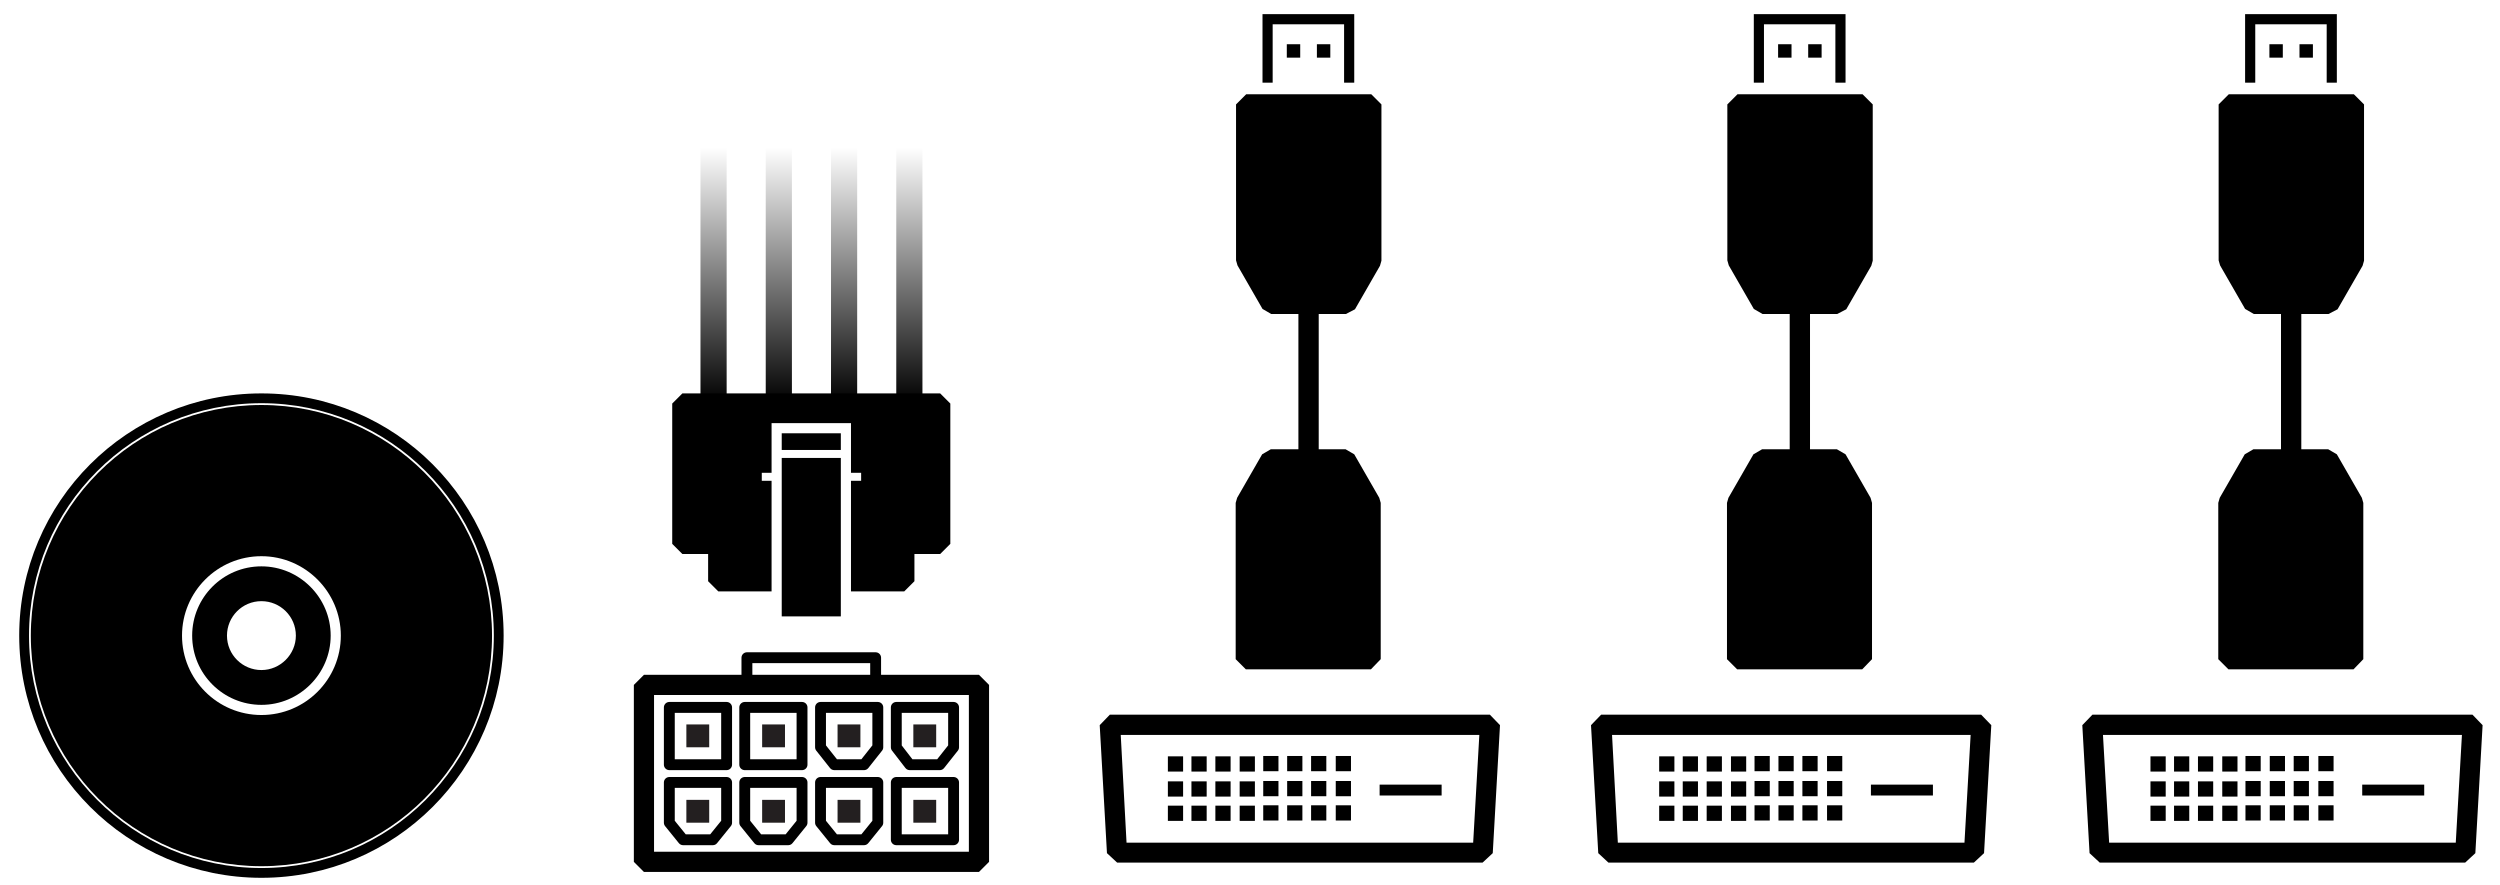
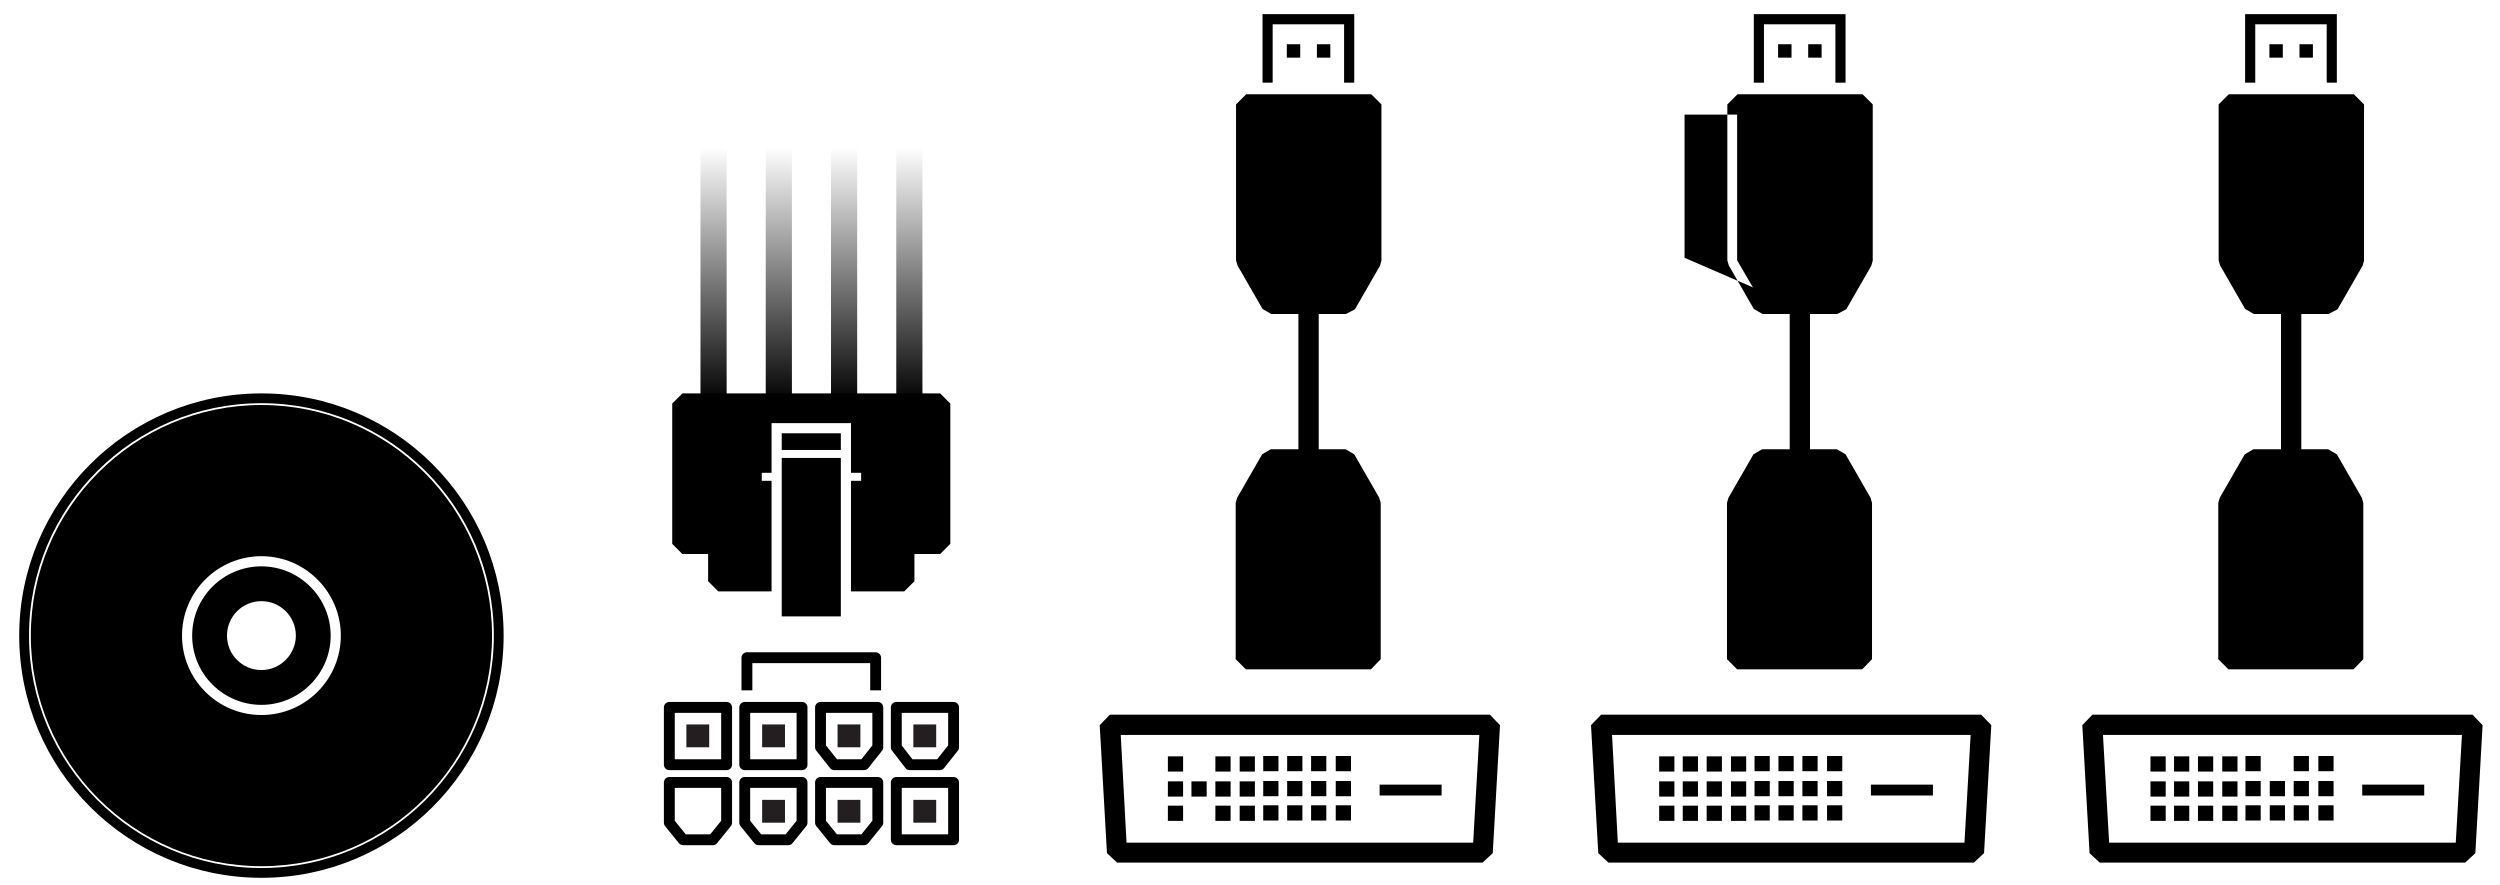
<svg xmlns="http://www.w3.org/2000/svg" version="1.1" x="0px" y="0px" viewBox="0 0 689.5 244.1" style="enable-background:new 0 0 689.5 244.1;" xml:space="preserve">
  <style type="text/css">
	.st0{fill:#231F20;}
	.st1{fill:none;stroke:url(#SVGID_1_);stroke-width:7.219;stroke-linejoin:bevel;stroke-miterlimit:10;}
	.st2{fill:none;stroke:url(#SVGID_2_);stroke-width:7.219;stroke-linejoin:bevel;stroke-miterlimit:10;}
	.st3{fill:none;stroke:url(#SVGID_3_);stroke-width:7.219;stroke-linejoin:bevel;stroke-miterlimit:10;}
	.st4{fill:none;stroke:url(#SVGID_4_);stroke-width:7.219;stroke-linejoin:bevel;stroke-miterlimit:10;}
	.st5{fill:none;stroke:#000000;stroke-width:5.568;stroke-linejoin:bevel;stroke-miterlimit:10;}
	.st6{fill:none;stroke:#000000;stroke-width:3;stroke-linecap:square;stroke-linejoin:round;}
</style>
  <g id="Layer_2">
    <g>
      <path d="M72.1,156.2c-10.6,0-19.1,8.6-19.1,19.1c0,10.6,8.6,19.1,19.1,19.1s19.1-8.6,19.1-19.1C91.2,164.8,82.6,156.2,72.1,156.2z     M72.1,184.8c-5.2,0-9.5-4.2-9.5-9.5c0-5.2,4.2-9.5,9.5-9.5c5.2,0,9.5,4.2,9.5,9.5C81.6,180.5,77.3,184.8,72.1,184.8z" />
      <path d="M72.1,111.7c-35.1,0-63.6,28.5-63.6,63.6s28.5,63.6,63.6,63.6c35.1,0,63.6-28.5,63.6-63.6S107.2,111.7,72.1,111.7z     M72.1,197.2c-12.1,0-21.9-9.8-21.9-21.9c0-12.1,9.8-21.9,21.9-21.9S94,163.3,94,175.3C94,187.4,84.2,197.2,72.1,197.2z" />
      <path d="M72.1,108.5c-36.9,0-66.8,29.9-66.8,66.8s29.9,66.8,66.8,66.8c36.9,0,66.8-29.9,66.8-66.8S109,108.5,72.1,108.5z     M72.1,239.4C36.8,239.4,8,210.7,8,175.3s28.7-64.1,64.1-64.1s64.1,28.7,64.1,64.1S107.4,239.4,72.1,239.4z" />
    </g>
    <g>
      <g>
        <polygon points="378.1,71.8 371.2,83.8 350.6,83.8 343.6,71.8 343.6,28.8 378.1,28.8    " />
        <path d="M371.2,86.6h-20.6l-2.4-1.4l-6.9-12l-0.4-1.4V28.8l2.8-2.8h34.5l2.8,2.8v43.1l-0.4,1.4l-6.9,12L371.2,86.6z M352.2,81.1     h17.4l5.8-10V31.6h-28.9v39.5L352.2,81.1z" />
      </g>
      <g>
        <polygon points="343.6,138.8 350.6,126.8 371.2,126.8 378.1,138.8 378.1,181.8 343.6,181.8    " />
        <path d="M378.1,184.6h-34.5l-2.8-2.8v-43.1l0.4-1.4l6.9-12l2.4-1.4h20.6l2.4,1.4l6.9,12l0.4,1.4v43.1L378.1,184.6z M346.4,179.1     h28.9v-39.5l-5.8-10h-17.4l-5.8,10V179.1z" />
      </g>
      <g>
        <line x1="360.9" y1="83.8" x2="360.9" y2="126.8" />
        <rect x="358.1" y="83.8" width="5.6" height="42.9" />
      </g>
      <polygon points="373.5,22.8 370.7,22.8 370.7,6.7 351,6.7 351,22.8 348.2,22.8 348.2,3.9 373.5,3.9   " />
      <g>
        <rect x="354.9" y="12.2" width="3.7" height="3.7" />
        <rect x="363.2" y="12.2" width="3.7" height="3.7" />
      </g>
    </g>
    <g>
      <g>
        <polygon points="513.6,71.8 506.7,83.8 486.1,83.8 479.1,71.8 479.1,28.8 513.6,28.8    " />
-         <path d="M506.7,86.6h-20.6l-2.4-1.4l-6.9-12l-0.4-1.4V28.8l2.8-2.8h34.5l2.8,2.8v43.1l-0.4,1.4l-6.9,12L506.7,86.6z M487.7,81.1     h17.4l5.8-10V31.6h-28.9v39.5L487.7,81.1z" />
+         <path d="M506.7,86.6h-20.6l-2.4-1.4l-6.9-12l-0.4-1.4V28.8l2.8-2.8h34.5l2.8,2.8v43.1l-0.4,1.4l-6.9,12L506.7,86.6z M487.7,81.1     l5.8-10V31.6h-28.9v39.5L487.7,81.1z" />
      </g>
      <g>
        <polygon points="479.1,138.8 486.1,126.8 506.7,126.8 513.6,138.8 513.6,181.8 479.1,181.8    " />
        <path d="M513.6,184.6h-34.5l-2.8-2.8v-43.1l0.4-1.4l6.9-12l2.4-1.4h20.6l2.4,1.4l6.9,12l0.4,1.4v43.1L513.6,184.6z M481.9,179.1     h28.9v-39.5l-5.8-10h-17.4l-5.8,10V179.1z" />
      </g>
      <g>
        <line x1="496.4" y1="83.8" x2="496.4" y2="126.8" />
        <rect x="493.6" y="83.8" width="5.6" height="42.9" />
      </g>
      <polygon points="509,22.8 506.2,22.8 506.2,6.7 486.5,6.7 486.5,22.8 483.7,22.8 483.7,3.9 509,3.9   " />
      <g>
        <rect x="490.4" y="12.2" width="3.7" height="3.7" />
        <rect x="498.7" y="12.2" width="3.7" height="3.7" />
      </g>
    </g>
    <g>
      <g>
        <polygon points="649.1,71.8 642.2,83.8 621.6,83.8 614.6,71.8 614.6,28.8 649.1,28.8    " />
        <path d="M642.2,86.6h-20.6l-2.4-1.4l-6.9-12l-0.4-1.4V28.8l2.8-2.8h34.5l2.8,2.8v43.1l-0.4,1.4l-6.9,12L642.2,86.6z M623.2,81.1     h17.4l5.8-10V31.6h-28.9v39.5L623.2,81.1z" />
      </g>
      <g>
        <polygon points="614.6,138.8 621.6,126.8 642.2,126.8 649.1,138.8 649.1,181.8 614.6,181.8    " />
        <path d="M649.1,184.6h-34.5l-2.8-2.8v-43.1l0.4-1.4l6.9-12l2.4-1.4h20.6l2.4,1.4l6.9,12l0.4,1.4v43.1L649.1,184.6z M617.4,179.1     h28.9v-39.5l-5.8-10h-17.4l-5.8,10V179.1z" />
      </g>
      <g>
        <line x1="631.9" y1="83.8" x2="631.9" y2="126.8" />
        <rect x="629.1" y="83.8" width="5.6" height="42.9" />
      </g>
      <polygon points="644.5,22.8 641.7,22.8 641.7,6.7 622,6.7 622,22.8 619.2,22.8 619.2,3.9 644.5,3.9   " />
      <g>
        <rect x="625.9" y="12.2" width="3.7" height="3.7" />
        <rect x="634.2" y="12.2" width="3.7" height="3.7" />
      </g>
    </g>
    <g>
      <path class="st0" d="M233.3,125.2" />
      <path class="st0" d="M214.2,125.2" />
      <g>
        <rect x="215.6" y="119.5" width="16.3" height="4.6" />
        <polygon points="259.3,108.5 188.2,108.5 185.4,111.3 185.4,150 188.2,152.8 195.3,152.8 195.3,160.3 198.1,163.1 212.8,163.1      212.8,132.6 210.1,132.6 210.1,130.4 212.8,130.4 212.8,116.7 234.7,116.7 234.7,130.4 237.5,130.4 237.5,132.6 234.7,132.6      234.7,163.1 249.4,163.1 252.2,160.3 252.2,152.8 259.3,152.8 262.1,150 262.1,111.3    " />
        <rect x="215.6" y="126.3" width="16.3" height="43.7" />
      </g>
      <g>
        <linearGradient id="SVGID_1_" gradientUnits="userSpaceOnUse" x1="196.763" y1="40.584" x2="196.763" y2="111.304">
          <stop offset="0" style="stop-color:#000000;stop-opacity:0" />
          <stop offset="1" style="stop-color:#000000" />
        </linearGradient>
        <line class="st1" x1="196.8" y1="111.3" x2="196.8" y2="40.6" />
        <linearGradient id="SVGID_2_" gradientUnits="userSpaceOnUse" x1="214.763" y1="40.584" x2="214.763" y2="111.304">
          <stop offset="0" style="stop-color:#000000;stop-opacity:0" />
          <stop offset="1" style="stop-color:#000000" />
        </linearGradient>
        <line class="st2" x1="214.8" y1="111.3" x2="214.8" y2="40.6" />
        <linearGradient id="SVGID_3_" gradientUnits="userSpaceOnUse" x1="232.763" y1="40.584" x2="232.763" y2="111.304">
          <stop offset="0" style="stop-color:#000000;stop-opacity:0" />
          <stop offset="1" style="stop-color:#000000" />
        </linearGradient>
        <line class="st3" x1="232.8" y1="111.3" x2="232.8" y2="40.6" />
        <linearGradient id="SVGID_4_" gradientUnits="userSpaceOnUse" x1="250.763" y1="40.584" x2="250.763" y2="111.304">
          <stop offset="0" style="stop-color:#000000;stop-opacity:0" />
          <stop offset="1" style="stop-color:#000000" />
        </linearGradient>
        <line class="st4" x1="250.8" y1="111.3" x2="250.8" y2="40.6" />
      </g>
    </g>
    <g>
      <path d="M408.9,237.9H308.1l-2.8-2.6l-2-35.3l2.8-2.9h104.8l2.8,2.9l-2,35.3L408.9,237.9z M310.7,232.4h95.6l1.7-29.7h-98.9    L310.7,232.4z" />
      <g>
        <g>
          <rect x="322.1" y="208.6" width="4.2" height="4.2" />
-           <rect x="328.6" y="208.6" width="4.2" height="4.2" />
          <rect x="335.2" y="208.6" width="4.2" height="4.2" />
          <rect x="341.9" y="208.6" width="4.2" height="4.2" />
          <rect x="348.4" y="208.5" width="4.2" height="4.2" />
          <rect x="355" y="208.5" width="4.2" height="4.2" />
          <rect x="361.6" y="208.5" width="4.2" height="4.2" />
          <rect x="368.4" y="208.5" width="4.2" height="4.2" />
          <rect x="322.1" y="215.5" width="4.2" height="4.2" />
          <rect x="328.6" y="215.5" width="4.2" height="4.2" />
          <rect x="335.2" y="215.5" width="4.2" height="4.2" />
          <rect x="341.9" y="215.5" width="4.2" height="4.2" />
          <rect x="348.4" y="215.4" width="4.2" height="4.2" />
          <rect x="355" y="215.4" width="4.2" height="4.2" />
          <rect x="361.6" y="215.4" width="4.2" height="4.2" />
          <rect x="368.4" y="215.4" width="4.2" height="4.2" />
          <rect x="322.1" y="222.2" width="4.2" height="4.2" />
-           <rect x="328.6" y="222.2" width="4.2" height="4.2" />
          <rect x="335.2" y="222.2" width="4.2" height="4.2" />
          <rect x="341.9" y="222.2" width="4.2" height="4.2" />
          <rect x="348.4" y="222.1" width="4.2" height="4.2" />
          <rect x="355" y="222.1" width="4.2" height="4.2" />
          <rect x="361.6" y="222.1" width="4.2" height="4.2" />
          <rect x="368.4" y="222.1" width="4.2" height="4.2" />
        </g>
        <rect x="380.5" y="216.4" width="17.1" height="3" />
      </g>
    </g>
    <g>
      <path d="M544.4,237.9H443.6l-2.8-2.6l-2-35.3l2.8-2.9h104.8l2.8,2.9l-2,35.3L544.4,237.9z M446.2,232.4h95.6l1.7-29.7h-98.9    L446.2,232.4z" />
      <g>
        <g>
          <rect x="457.6" y="208.6" width="4.2" height="4.2" />
          <rect x="464.1" y="208.6" width="4.2" height="4.2" />
          <rect x="470.7" y="208.6" width="4.2" height="4.2" />
          <rect x="477.4" y="208.6" width="4.2" height="4.2" />
          <rect x="483.9" y="208.5" width="4.2" height="4.2" />
          <rect x="490.5" y="208.5" width="4.2" height="4.2" />
          <rect x="497.1" y="208.5" width="4.2" height="4.2" />
          <rect x="503.9" y="208.5" width="4.2" height="4.2" />
          <rect x="457.6" y="215.5" width="4.2" height="4.2" />
          <rect x="464.1" y="215.5" width="4.2" height="4.2" />
          <rect x="470.7" y="215.5" width="4.2" height="4.2" />
          <rect x="477.4" y="215.5" width="4.2" height="4.2" />
          <rect x="483.9" y="215.4" width="4.2" height="4.2" />
          <rect x="490.5" y="215.4" width="4.2" height="4.2" />
          <rect x="497.1" y="215.4" width="4.2" height="4.2" />
          <rect x="503.9" y="215.4" width="4.2" height="4.2" />
          <rect x="457.6" y="222.2" width="4.2" height="4.2" />
          <rect x="464.1" y="222.2" width="4.2" height="4.2" />
          <rect x="470.7" y="222.2" width="4.2" height="4.2" />
          <rect x="477.4" y="222.2" width="4.2" height="4.2" />
          <rect x="483.9" y="222.1" width="4.2" height="4.2" />
          <rect x="490.5" y="222.1" width="4.2" height="4.2" />
          <rect x="497.1" y="222.1" width="4.2" height="4.2" />
          <rect x="503.9" y="222.1" width="4.2" height="4.2" />
        </g>
        <rect x="516" y="216.4" width="17.1" height="3" />
      </g>
    </g>
    <g>
      <path d="M679.9,237.9H579.1l-2.8-2.6l-2-35.3l2.8-2.9h104.8l2.8,2.9l-2,35.3L679.9,237.9z M581.7,232.4h95.6l1.7-29.7H580    L581.7,232.4z" />
      <g>
        <g>
          <rect x="593.1" y="208.6" width="4.2" height="4.2" />
          <rect x="599.6" y="208.6" width="4.2" height="4.2" />
          <rect x="606.2" y="208.6" width="4.2" height="4.2" />
          <rect x="612.9" y="208.6" width="4.2" height="4.2" />
          <rect x="619.3" y="208.5" width="4.2" height="4.2" />
-           <rect x="626" y="208.5" width="4.2" height="4.2" />
          <rect x="632.6" y="208.5" width="4.2" height="4.2" />
          <rect x="639.4" y="208.5" width="4.2" height="4.2" />
          <rect x="593.1" y="215.5" width="4.2" height="4.2" />
          <rect x="599.6" y="215.5" width="4.2" height="4.2" />
          <rect x="606.2" y="215.5" width="4.2" height="4.2" />
          <rect x="612.9" y="215.5" width="4.2" height="4.2" />
          <rect x="619.3" y="215.4" width="4.2" height="4.2" />
          <rect x="626" y="215.4" width="4.2" height="4.2" />
          <rect x="632.6" y="215.4" width="4.2" height="4.2" />
          <rect x="639.4" y="215.4" width="4.2" height="4.2" />
          <rect x="593.1" y="222.2" width="4.2" height="4.2" />
          <rect x="599.6" y="222.2" width="4.2" height="4.2" />
          <rect x="606.2" y="222.2" width="4.2" height="4.2" />
          <rect x="612.9" y="222.2" width="4.2" height="4.2" />
          <rect x="619.3" y="222.1" width="4.2" height="4.2" />
          <rect x="626" y="222.1" width="4.2" height="4.2" />
          <rect x="632.6" y="222.1" width="4.2" height="4.2" />
          <rect x="639.4" y="222.1" width="4.2" height="4.2" />
        </g>
        <rect x="651.5" y="216.4" width="17.1" height="3" />
      </g>
    </g>
    <g>
-       <rect x="177.6" y="188.9" class="st5" width="92.4" height="48.8" />
      <g>
        <rect x="184.6" y="195.1" class="st6" width="15.8" height="15.8" />
        <rect x="189.3" y="199.8" class="st0" width="6.3" height="6.3" />
        <rect x="205.4" y="195.1" class="st6" width="15.8" height="15.8" />
        <rect x="210.2" y="199.8" class="st0" width="6.3" height="6.3" />
        <rect x="247.2" y="215.8" class="st6" width="15.8" height="15.8" />
        <rect x="251.9" y="220.6" class="st0" width="6.3" height="6.3" />
        <polygon class="st6" points="196.6,231.6 188.4,231.6 184.6,226.9 184.6,215.8 200.4,215.8 200.4,226.9    " />
-         <rect x="189.3" y="220.6" class="st0" width="6.3" height="6.3" />
        <polygon class="st6" points="217.4,231.6 209.2,231.6 205.4,226.9 205.4,215.8 221.2,215.8 221.2,226.9    " />
        <rect x="210.2" y="220.6" class="st0" width="6.3" height="6.3" />
        <polygon class="st6" points="238.3,231.6 230.1,231.6 226.3,226.9 226.3,215.8 242.1,215.8 242.1,226.9    " />
        <rect x="231" y="220.6" class="st0" width="6.3" height="6.3" />
        <polygon class="st6" points="238.3,210.9 230.1,210.9 226.3,206.1 226.3,195.1 242.1,195.1 242.1,206.1    " />
        <rect x="231" y="199.8" class="st0" width="6.3" height="6.3" />
        <polygon class="st6" points="259.2,210.9 250.9,210.9 247.2,206.1 247.2,195.1 263,195.1 263,206.1    " />
        <rect x="251.9" y="199.8" class="st0" width="6.3" height="6.3" />
      </g>
      <polyline class="st6" points="206,188.9 206,181.4 241.5,181.4 241.5,188.9   " />
    </g>
  </g>
  <g id="Layer_4">
</g>
</svg>